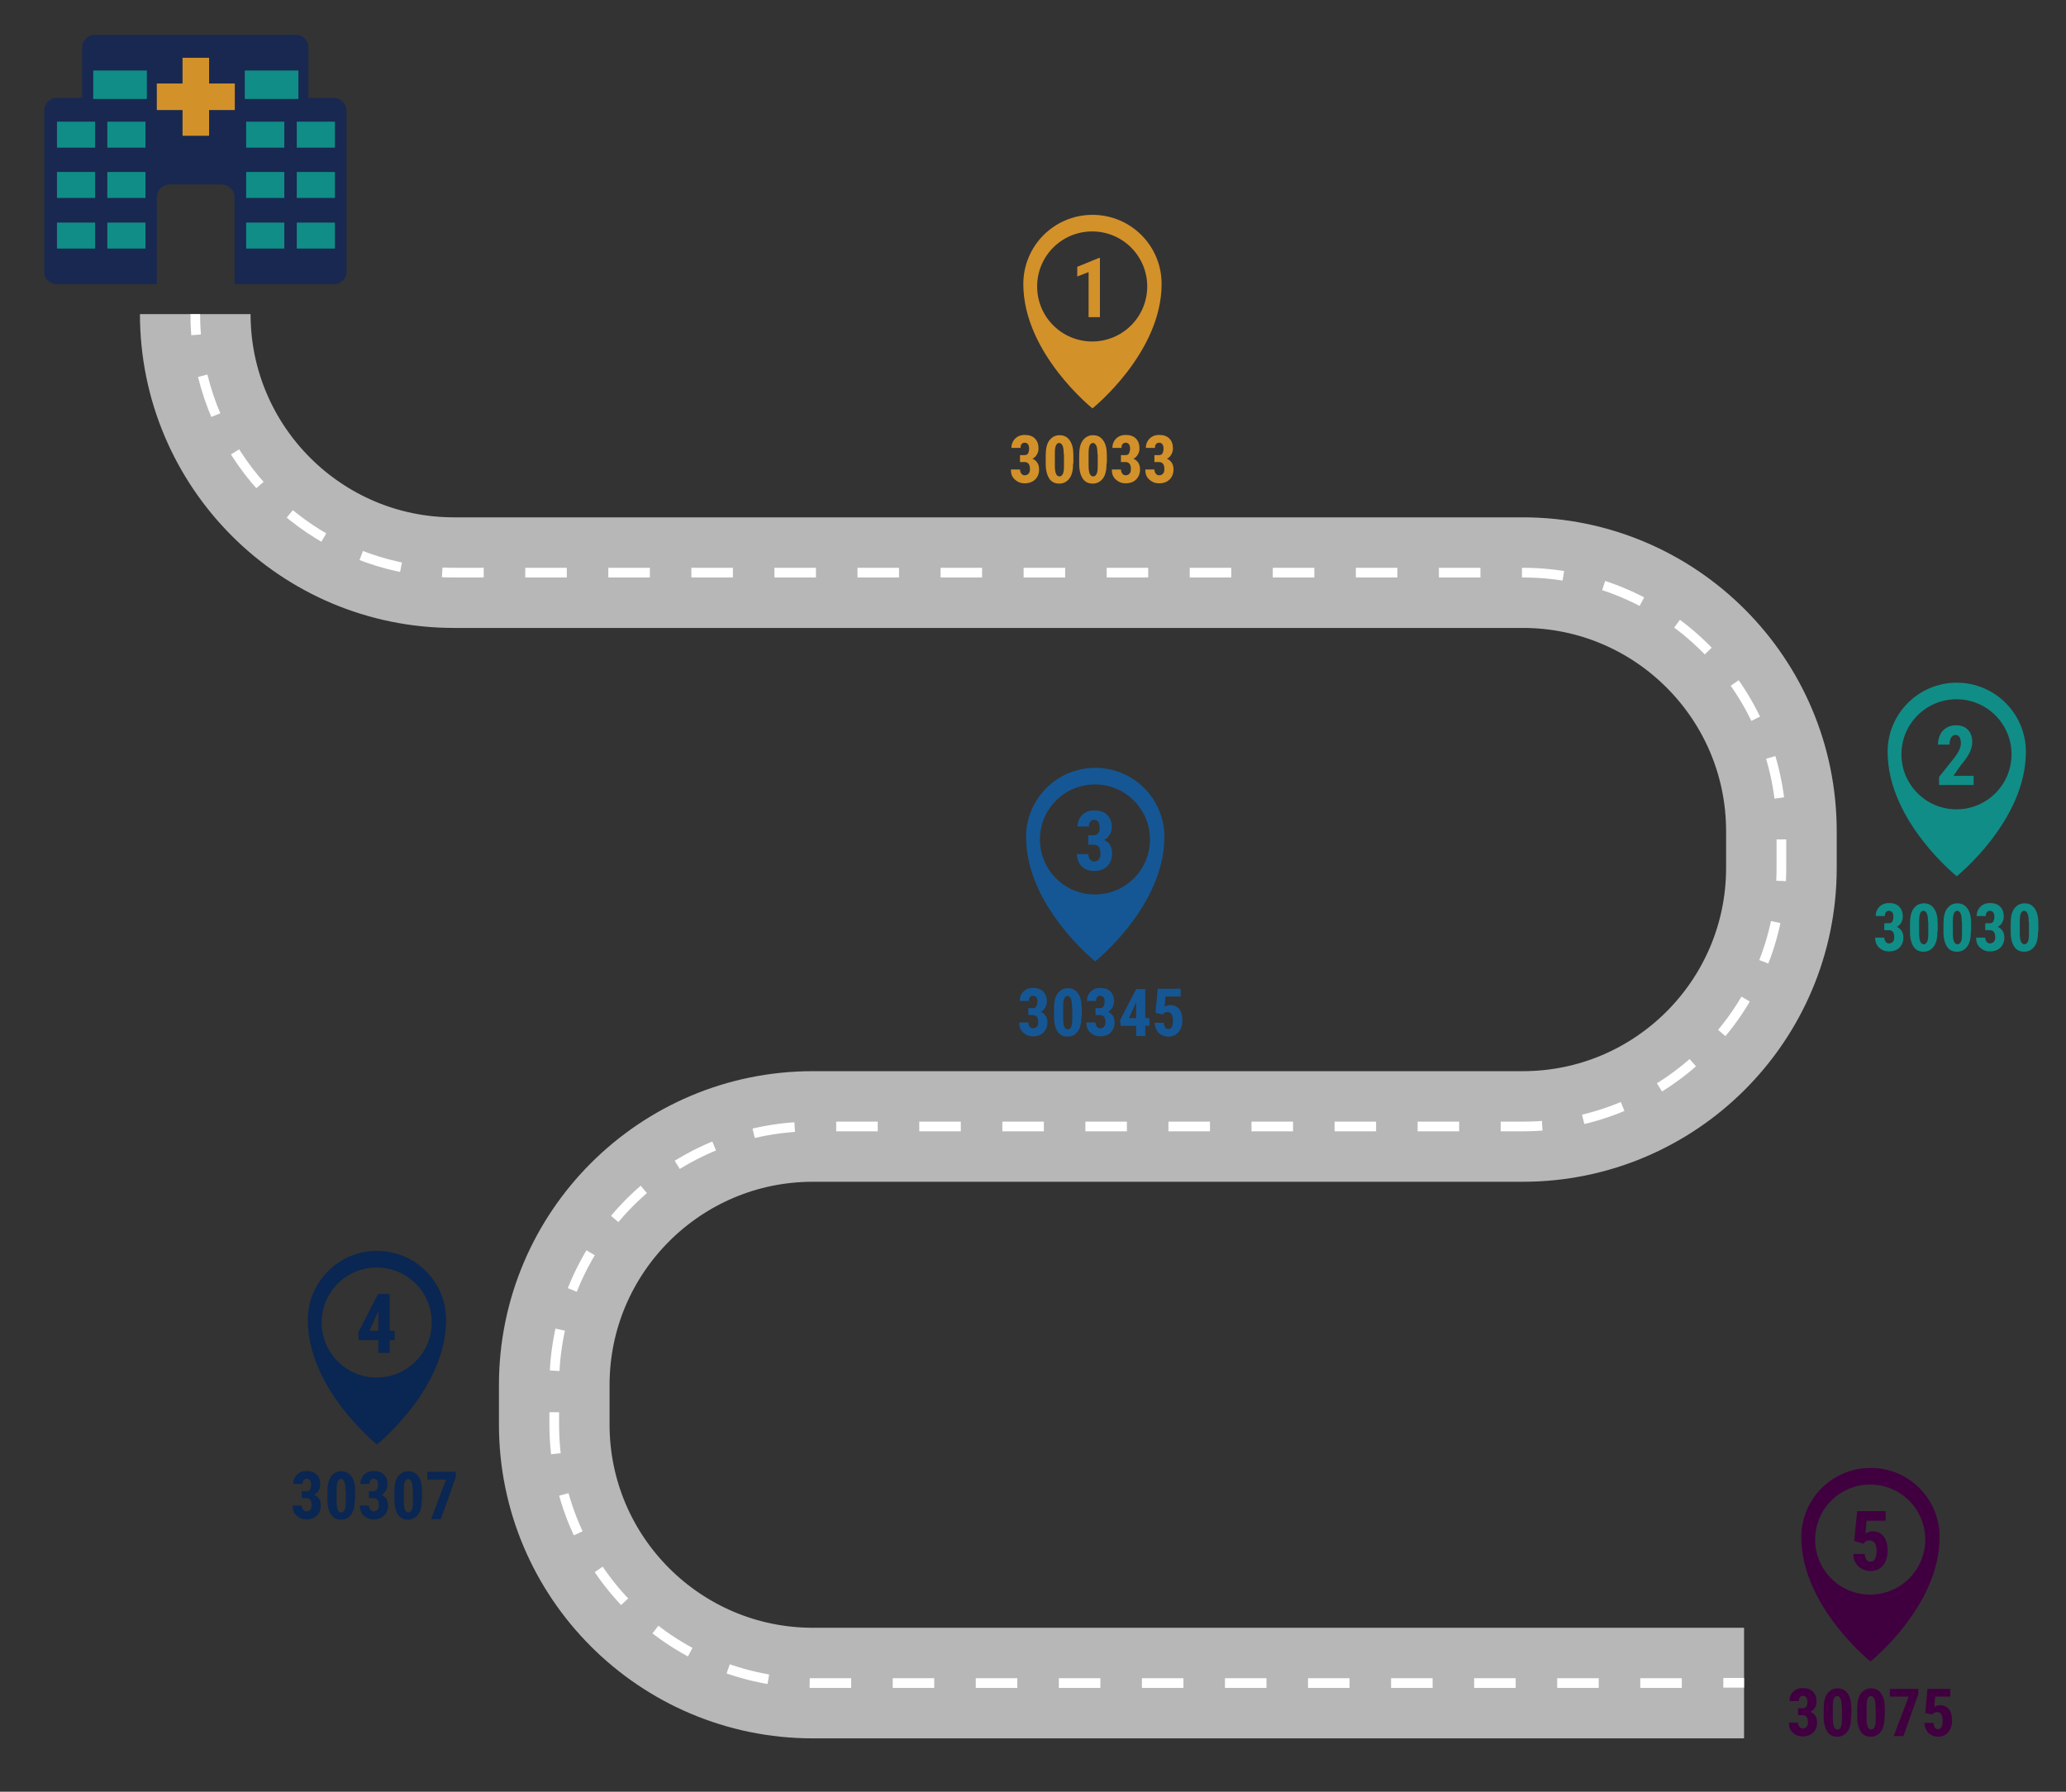
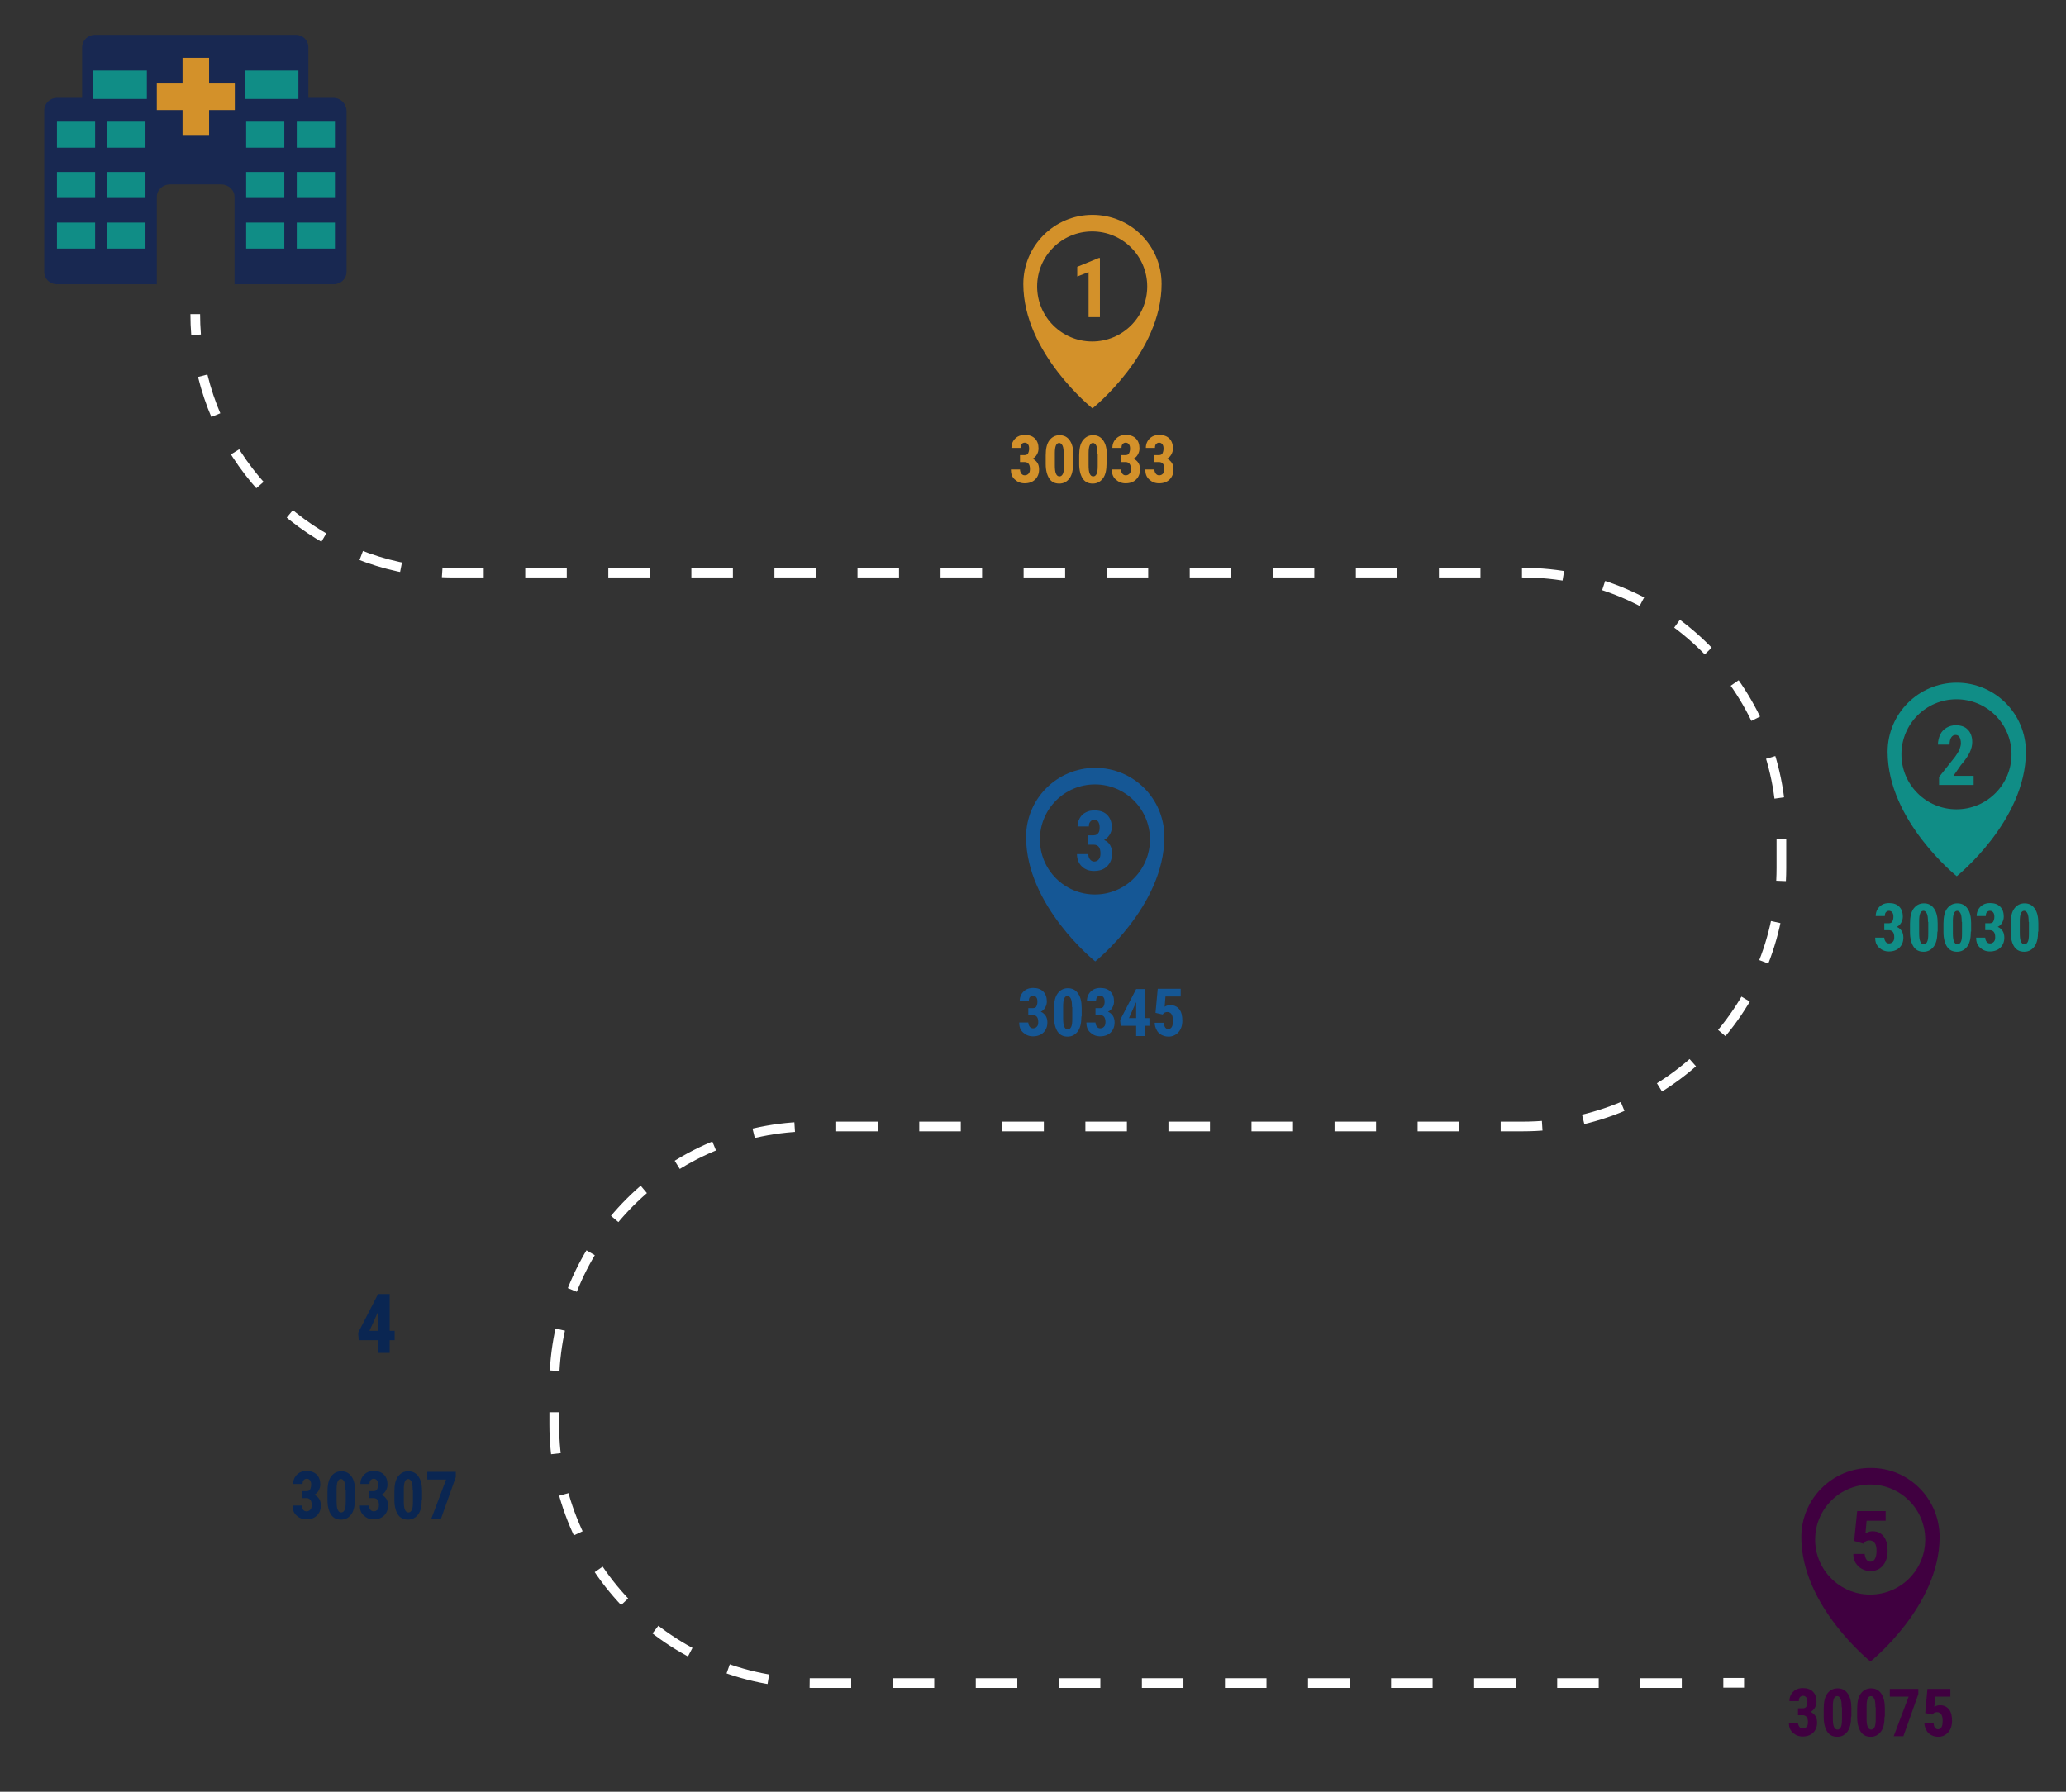
<svg xmlns="http://www.w3.org/2000/svg" id="Layer_1" viewBox="0 0 747 648">
  <rect x="0" y="0" width="747" height="648" fill="#333333" stroke="none" />
  <style>.st0{fill:#182851}.st1{fill:#108d86}.st2{fill:#400040}.st3{fill:#0a2652}.st4{fill:#155795}.st5{fill:#d3912a}.st6{fill:none;stroke:#b7b7b7;stroke-width:40;stroke-miterlimit:10}.st7{stroke:#fff;stroke-width:3.5}.st10,.st11,.st7,.st8,.st9{fill:none;stroke-miterlimit:10}.st8{stroke-dasharray:15.016,15.016;stroke:#fff;stroke-width:3.5}.st9{stroke:#b7b7b7;stroke-width:15.078}.st10,.st11{stroke:#fff;stroke-width:1.319}.st11{stroke-dasharray:5.66,5.66}</style>
  <path class="st0" d="M120.6 35.4h-9.1V17.1c0-2.5-2-4.5-4.6-4.5H34.3c-2.5 0-4.6 2-4.6 4.5v18.3h-9.1c-2.5 0-4.6 2-4.6 4.5v58.4c0 2.5 2 4.5 4.6 4.5h36.1V71.2c0-2.5 2.1-4.5 4.8-4.5H80c2.6 0 4.8 2 4.8 4.5v31.6h35.9c2.5 0 4.6-2 4.6-4.5V39.9c-.2-2.5-2.2-4.5-4.7-4.5z" />
  <path class="st1" d="M20.6 80.5h13.8v9.4H20.6zm0-18.3h13.8v9.4H20.6zm0-18.2h13.8v9.4H20.6zm18.2 36.5h13.8v9.4H38.8zm0-18.3h13.8v9.4H38.8zm0-18.2h13.8v9.4H38.8zm-5.1-18.5h19.4v10.3H33.7zm54.8 0h19.4v10.3H88.5zm.5 55h13.8v9.4H89zm0-18.3h13.8v9.4H89zM89 44h13.8v9.4H89zm18.3 36.5h13.8v9.4h-13.8zm0-18.3h13.8v9.4h-13.8zm0-18.2h13.8v9.4h-13.8z" />
  <path class="st2" d="M676.3 530.9c-13.8 0-25 11.2-25 25 0 25 25 45 25 45s25-20 25-45c0-13.9-11.2-25.1-25-25zm-.1 45.8c-11 0-19.9-8.9-19.9-19.9 0-11 8.9-19.9 19.9-19.9 11 0 19.9 8.9 19.9 19.9 0 11-8.9 19.9-19.9 19.9z" />
  <path class="st2" d="M670.4 557.3l1.1-10.8h10.3v3.5h-6.9l-.4 4.6c.8-.5 1.6-.8 2.5-.8 1.8 0 3.1.6 4.1 1.9 1 1.3 1.4 3 1.4 5.3 0 2.1-.6 3.9-1.7 5.2-1.1 1.3-2.6 2-4.5 2-1.1 0-2.2-.3-3.1-.8-1-.5-1.7-1.3-2.3-2.2-.6-.9-.8-2-.8-3.2h4.1c.1.9.3 1.6.7 2.1.4.5.8.7 1.4.7.7 0 1.2-.3 1.6-1s.6-1.6.6-3c0-1.2-.2-2.2-.7-2.8-.4-.6-1.1-.9-1.9-.9-.8 0-1.4.3-1.8.8l-.3.4-3.4-1zm-20.2 60.5h1.6c.6 0 1.1-.2 1.3-.6s.4-1 .4-1.7-.1-1.2-.4-1.6-.7-.6-1.2-.6-.8.2-1.1.5-.4.8-.4 1.4H647c0-.9.2-1.7.6-2.4s1-1.3 1.7-1.7 1.6-.6 2.5-.6c1.6 0 2.8.4 3.7 1.3s1.3 2.1 1.3 3.6c0 .8-.2 1.5-.6 2.2s-.9 1.2-1.6 1.5c.8.3 1.4.9 1.8 1.5s.6 1.5.6 2.4c0 1.5-.5 2.7-1.4 3.6s-2.2 1.4-3.8 1.4c-1.5 0-2.6-.5-3.6-1.4s-1.4-2.1-1.4-3.6h3.3c0 .6.2 1.1.5 1.5s.7.6 1.2.6c.6 0 1-.2 1.4-.6s.5-1 .5-1.7c0-1.7-.7-2.5-2-2.5h-1.6v-2.5zm19.1 3c0 2.4-.4 4.2-1.3 5.4s-2.1 1.9-3.7 1.9-2.8-.6-3.6-1.8-1.3-3-1.3-5.2v-3.2c0-2.4.4-4.2 1.3-5.4s2.1-1.9 3.7-1.9 2.8.6 3.7 1.9 1.3 3 1.3 5.3v3zm-3.4-3.4c0-1.3-.1-2.4-.4-3s-.7-1-1.2-1c-1.1 0-1.6 1.2-1.6 3.7v4.3c0 1.4.1 2.4.4 3.1s.7 1 1.3 1c.5 0 .9-.3 1.2-.9s.4-1.6.4-2.9v-4.3zm15.5 3.4c0 2.4-.4 4.2-1.3 5.4s-2.1 1.9-3.7 1.9-2.8-.6-3.6-1.8-1.3-3-1.3-5.2v-3.2c0-2.4.4-4.2 1.3-5.4s2.1-1.9 3.7-1.9 2.8.6 3.7 1.9 1.3 3 1.3 5.3v3zm-3.3-3.4c0-1.3-.1-2.4-.4-3s-.7-1-1.2-1c-1.1 0-1.6 1.2-1.6 3.7v4.3c0 1.4.1 2.4.4 3.1s.7 1 1.3 1c.5 0 .9-.3 1.2-.9s.4-1.6.4-2.9v-4.3zm15.5-4.7l-5.4 15.2h-3.5l5.4-14.3h-6.8v-2.8h10.3v1.9zm2.5 6.8l.8-8.7h8.3v2.8h-5.5l-.3 3.7c.6-.4 1.3-.6 2-.6 1.4 0 2.5.5 3.3 1.5s1.1 2.4 1.1 4.2c0 1.7-.5 3.1-1.4 4.1s-2.1 1.6-3.6 1.6c-.9 0-1.7-.2-2.5-.6s-1.4-1-1.8-1.8-.7-1.6-.7-2.6h3.3c.1.7.2 1.3.5 1.7s.7.6 1.1.6c.5 0 1-.3 1.3-.8s.4-1.3.4-2.4c0-1-.2-1.7-.5-2.2s-.9-.8-1.5-.8-1.1.2-1.5.6l-.2.3-2.6-.6z" />
-   <path class="st3" d="M136.3 452.4c-13.8 0-25 11.2-25 25 0 25 25 45 25 45s25-20 25-45c0-13.9-11.2-25-25-25zm-.1 45.8c-11 0-19.9-8.9-19.9-19.9 0-11 8.9-19.9 19.9-19.9 11 0 19.9 8.9 19.9 19.9 0 11-8.9 19.9-19.9 19.9z" />
  <path class="st3" d="M140.9 481.3h1.8v3.4h-1.8v4.6h-4.1v-4.6h-7.1l-.2-2.7 7.2-14h4.2v13.3zm-7.3 0h3.2v-7.1l-.1.2-3.1 6.9zm-24.4 58h1.6c.6 0 1.1-.2 1.3-.6s.4-1 .4-1.7-.1-1.2-.4-1.6-.7-.6-1.2-.6-.8.2-1.1.5-.4.8-.4 1.4H106c0-.9.2-1.7.6-2.4s1-1.3 1.7-1.7 1.6-.6 2.5-.6c1.6 0 2.8.4 3.7 1.3s1.3 2.1 1.3 3.6c0 .8-.2 1.5-.6 2.2s-.9 1.2-1.6 1.5c.8.3 1.4.9 1.8 1.5s.6 1.5.6 2.4c0 1.5-.5 2.7-1.4 3.6s-2.2 1.4-3.8 1.4c-1.5 0-2.6-.5-3.6-1.4s-1.4-2.1-1.4-3.6h3.3c0 .6.2 1.1.5 1.5s.7.6 1.2.6c.6 0 1-.2 1.4-.6s.5-1 .5-1.7c0-1.7-.7-2.5-2-2.5h-1.6v-2.5zm19.1 3c0 2.4-.4 4.2-1.3 5.4s-2.1 1.9-3.7 1.9-2.8-.6-3.6-1.8-1.3-3-1.3-5.2v-3.2c0-2.4.4-4.2 1.3-5.4s2.1-1.9 3.7-1.9 2.8.6 3.7 1.9 1.3 3 1.3 5.3v3zm-3.4-3.4c0-1.3-.1-2.4-.4-3s-.7-1-1.2-1c-1.1 0-1.6 1.2-1.6 3.7v4.3c0 1.4.1 2.4.4 3.1s.7 1 1.3 1c.5 0 .9-.3 1.2-.9s.4-1.6.4-2.9v-4.3zm8.5.4h1.6c.6 0 1.1-.2 1.3-.6s.4-1 .4-1.7-.1-1.2-.4-1.6-.7-.6-1.2-.6-.8.2-1.1.5-.4.8-.4 1.4h-3.3c0-.9.2-1.7.6-2.4s1-1.3 1.7-1.7 1.6-.6 2.5-.6c1.6 0 2.8.4 3.7 1.3s1.3 2.1 1.3 3.6c0 .8-.2 1.5-.6 2.2s-.9 1.2-1.6 1.5c.8.3 1.4.9 1.8 1.5s.6 1.5.6 2.4c0 1.5-.5 2.7-1.4 3.6s-2.2 1.4-3.8 1.4c-1.5 0-2.6-.5-3.6-1.4s-1.4-2.1-1.4-3.6h3.3c0 .6.2 1.1.5 1.5s.7.6 1.2.6c.6 0 1-.2 1.4-.6s.5-1 .5-1.7c0-1.7-.7-2.5-2-2.5h-1.6v-2.5zm19.1 3c0 2.4-.4 4.2-1.3 5.4s-2.1 1.9-3.7 1.9-2.8-.6-3.6-1.8-1.3-3-1.3-5.2v-3.2c0-2.4.4-4.2 1.3-5.4s2.1-1.9 3.7-1.9 2.8.6 3.7 1.9 1.3 3 1.3 5.3v3zm-3.3-3.4c0-1.3-.1-2.4-.4-3s-.7-1-1.2-1c-1.1 0-1.6 1.2-1.6 3.7v4.3c0 1.4.1 2.4.4 3.1s.7 1 1.3 1c.5 0 .9-.3 1.2-.9s.4-1.6.4-2.9v-4.3zm15.6-4.7l-5.4 15.2h-3.5l5.4-14.3h-6.8v-2.8h10.3v1.9z" />
  <path class="st4" d="M396 277.7c-13.8 0-25 11.2-25 25 0 25 25 45 25 45s25-20 25-45c0-13.9-11.2-25-25-25zm-.1 45.8c-11 0-19.9-8.9-19.9-19.9 0-11 8.9-19.9 19.9-19.9 11 0 19.9 8.9 19.9 19.9 0 11-8.9 19.9-19.9 19.9z" />
  <path class="st4" d="M393.4 302.1h2c.8 0 1.3-.3 1.7-.8.4-.5.5-1.2.5-2.1 0-.8-.2-1.5-.5-2-.4-.5-.9-.7-1.5-.7s-1 .2-1.4.7c-.4.4-.5 1-.5 1.7h-4.1c0-1.1.3-2.1.8-3 .5-.9 1.2-1.6 2.2-2.1.9-.5 1.9-.7 3.1-.7 2 0 3.5.5 4.6 1.6s1.7 2.6 1.7 4.5c0 1-.3 1.9-.8 2.7-.5.8-1.2 1.5-2 1.9 1 .4 1.8 1.1 2.2 1.9.5.9.7 1.9.7 3 0 1.9-.6 3.4-1.8 4.6s-2.8 1.7-4.8 1.7c-1.8 0-3.3-.6-4.4-1.7s-1.7-2.6-1.7-4.4h4.1c0 .8.2 1.4.6 1.9s.9.8 1.5.8c.7 0 1.3-.3 1.7-.8.4-.5.6-1.2.6-2.1 0-2.1-.8-3.2-2.4-3.2h-2v-3.4zm-21.6 62.5h1.6c.6 0 1.1-.2 1.3-.6s.4-1 .4-1.7-.1-1.2-.4-1.6-.7-.6-1.2-.6-.8.2-1.1.5-.4.8-.4 1.4h-3.3c0-.9.2-1.7.6-2.4s1-1.3 1.7-1.7 1.6-.6 2.5-.6c1.6 0 2.8.4 3.7 1.3s1.3 2.1 1.3 3.6c0 .8-.2 1.5-.6 2.2s-.9 1.2-1.6 1.5c.8.3 1.4.9 1.8 1.5s.6 1.5.6 2.4c0 1.5-.5 2.7-1.4 3.6s-2.2 1.4-3.8 1.4c-1.5 0-2.6-.5-3.6-1.4s-1.4-2.1-1.4-3.6h3.3c0 .6.2 1.1.5 1.5s.7.6 1.2.6c.6 0 1-.2 1.4-.6s.5-1 .5-1.7c0-1.7-.7-2.5-2-2.5h-1.6v-2.5zm19.2 3c0 2.4-.4 4.2-1.3 5.4s-2.1 1.9-3.7 1.9-2.8-.6-3.6-1.8-1.3-3-1.3-5.2v-3.2c0-2.4.4-4.2 1.3-5.4s2.1-1.9 3.7-1.9 2.8.6 3.7 1.9 1.3 3 1.3 5.3v3zm-3.4-3.4c0-1.3-.1-2.4-.4-3s-.7-1-1.2-1c-1.1 0-1.6 1.2-1.6 3.7v4.3c0 1.4.1 2.4.4 3.1s.7 1 1.3 1c.5 0 .9-.3 1.2-.9s.4-1.6.4-2.9v-4.3zm8.5.4h1.6c.6 0 1.1-.2 1.3-.6s.4-1 .4-1.7-.1-1.2-.4-1.6-.7-.6-1.2-.6-.8.2-1.1.5-.4.8-.4 1.4H393c0-.9.2-1.7.6-2.4s1-1.3 1.7-1.7 1.6-.6 2.5-.6c1.6 0 2.8.4 3.7 1.3s1.3 2.1 1.3 3.6c0 .8-.2 1.5-.6 2.2s-.9 1.2-1.6 1.5c.8.3 1.4.9 1.8 1.5s.6 1.5.6 2.4c0 1.5-.5 2.7-1.4 3.6s-2.2 1.4-3.8 1.4c-1.5 0-2.6-.5-3.6-1.4s-1.4-2.1-1.4-3.6h3.3c0 .6.2 1.1.5 1.5s.7.6 1.2.6c.6 0 1-.2 1.4-.6s.5-1 .5-1.7c0-1.7-.7-2.5-2-2.5h-1.6v-2.5zm18 3.6h1.5v2.8h-1.5v3.7h-3.3V371h-5.6l-.2-2.1 5.8-11.2h3.3v10.5zm-5.9 0h2.6v-5.7l-.1.1-2.5 5.6zm9.6-1.9l.8-8.7h8.3v2.8h-5.5l-.3 3.7c.6-.4 1.3-.6 2-.6 1.4 0 2.5.5 3.3 1.5s1.1 2.4 1.1 4.2c0 1.7-.5 3.1-1.4 4.1s-2.1 1.6-3.6 1.6c-.9 0-1.7-.2-2.5-.6s-1.4-1-1.8-1.8-.7-1.6-.7-2.6h3.3c.1.7.2 1.3.5 1.7s.7.6 1.1.6c.5 0 1-.3 1.3-.8s.4-1.3.4-2.4c0-1-.2-1.7-.5-2.2s-.9-.8-1.5-.8-1.1.2-1.5.6l-.2.3-2.6-.6z" />
  <path class="st1" d="M707.5 246.9c-13.8 0-25 11.2-25 25 0 25 25 45 25 45s25-20 25-45c0-13.8-11.2-25-25-25zm-.1 45.8c-11 0-19.9-8.9-19.9-19.9 0-11 8.9-19.9 19.9-19.9 11 0 19.9 8.9 19.9 19.9 0 11-8.9 19.9-19.9 19.9z" />
  <path class="st1" d="M713.7 283.9h-12.6V281l5.8-7.3c.7-1 1.3-1.9 1.6-2.7s.5-1.5.5-2.2c0-.9-.2-1.7-.5-2.2s-.8-.8-1.4-.8c-.7 0-1.2.3-1.6.9-.4.6-.6 1.5-.6 2.6h-4.2c0-1.3.3-2.5.8-3.6s1.3-1.9 2.3-2.5c1-.6 2.1-.9 3.3-.9 1.9 0 3.4.5 4.4 1.6 1 1 1.6 2.5 1.6 4.5 0 1.2-.3 2.4-.9 3.7-.6 1.2-1.6 2.8-3.2 4.6l-2.7 3.9h7.3v3.3zm-32.4 50h1.6c.6 0 1.1-.2 1.3-.6s.4-1 .4-1.7-.1-1.2-.4-1.6-.7-.6-1.2-.6-.8.2-1.1.5-.4.8-.4 1.4h-3.3c0-.9.2-1.7.6-2.4s1-1.3 1.7-1.7 1.6-.6 2.5-.6c1.6 0 2.8.4 3.7 1.3s1.3 2.1 1.3 3.6c0 .8-.2 1.5-.6 2.2s-.9 1.2-1.6 1.5c.8.3 1.4.9 1.8 1.5s.6 1.5.6 2.4c0 1.5-.5 2.7-1.4 3.6s-2.2 1.4-3.8 1.4c-1.5 0-2.6-.5-3.6-1.4s-1.4-2.1-1.4-3.6h3.3c0 .6.2 1.1.5 1.5s.7.6 1.2.6c.6 0 1-.2 1.4-.6s.5-1 .5-1.7c0-1.7-.7-2.5-2-2.5h-1.6v-2.5zm19.2 3c0 2.4-.4 4.2-1.3 5.4s-2.1 1.9-3.7 1.9-2.8-.6-3.6-1.8-1.3-3-1.3-5.2V334c0-2.4.4-4.2 1.3-5.4s2.1-1.9 3.7-1.9 2.8.6 3.7 1.9 1.3 3 1.3 5.3v3zm-3.4-3.5c0-1.3-.1-2.4-.4-3s-.7-1-1.2-1c-1.1 0-1.6 1.2-1.6 3.7v4.3c0 1.4.1 2.4.4 3.1s.7 1 1.3 1c.5 0 .9-.3 1.2-.9s.4-1.6.4-2.9v-4.3zm15.5 3.5c0 2.4-.4 4.2-1.3 5.4s-2.1 1.9-3.7 1.9-2.8-.6-3.6-1.8-1.3-3-1.3-5.2V334c0-2.4.4-4.2 1.3-5.4s2.1-1.9 3.7-1.9 2.8.6 3.7 1.9 1.3 3 1.3 5.3v3zm-3.3-3.5c0-1.3-.1-2.4-.4-3s-.7-1-1.2-1c-1.1 0-1.6 1.2-1.6 3.7v4.3c0 1.4.1 2.4.4 3.1s.7 1 1.3 1c.5 0 .9-.3 1.2-.9s.4-1.6.4-2.9v-4.3zm8.5.5h1.6c.6 0 1.1-.2 1.3-.6s.4-1 .4-1.7-.1-1.2-.4-1.6-.7-.6-1.2-.6-.8.2-1.1.5-.4.8-.4 1.4h-3.3c0-.9.2-1.7.6-2.4s1-1.3 1.7-1.7 1.6-.6 2.5-.6c1.6 0 2.8.4 3.7 1.3s1.3 2.1 1.3 3.6c0 .8-.2 1.5-.6 2.2s-.9 1.2-1.6 1.5c.8.3 1.4.9 1.8 1.5s.6 1.5.6 2.4c0 1.5-.5 2.7-1.4 3.6s-2.2 1.4-3.8 1.4c-1.5 0-2.6-.5-3.6-1.4s-1.4-2.1-1.4-3.6h3.3c0 .6.2 1.1.5 1.5s.7.6 1.2.6c.6 0 1-.2 1.4-.6s.5-1 .5-1.7c0-1.7-.7-2.5-2-2.5h-1.6v-2.5zm19.1 3c0 2.4-.4 4.2-1.3 5.4s-2.1 1.9-3.7 1.9-2.8-.6-3.6-1.8-1.3-3-1.3-5.2V334c0-2.4.4-4.2 1.3-5.4s2.1-1.9 3.7-1.9 2.8.6 3.7 1.9 1.3 3 1.3 5.3v3zm-3.4-3.5c0-1.3-.1-2.4-.4-3s-.7-1-1.2-1c-1.1 0-1.6 1.2-1.6 3.7v4.3c0 1.4.1 2.4.4 3.1s.7 1 1.3 1c.5 0 .9-.3 1.2-.9s.4-1.6.4-2.9v-4.3z" />
  <path class="st5" d="M395 77.7c-13.8 0-25 11.2-25 25 0 25 25 45 25 45s25-20 25-45c0-13.9-11.2-25-25-25zm-.1 45.8c-11 0-19.9-8.9-19.9-19.9 0-11 8.9-19.9 19.9-19.9 11 0 19.9 8.9 19.9 19.9 0 11-8.9 19.9-19.9 19.9z" />
  <path class="st5" d="M397.8 114.7h-4.2V98.4l-4.1 1.6v-3.5l7.8-3.2h.4v21.4zm-29 49.9h1.6c.6 0 1.1-.2 1.3-.6s.4-1 .4-1.7-.1-1.2-.4-1.6-.7-.6-1.2-.6-.8.2-1.1.5-.4.8-.4 1.4h-3.3c0-.9.2-1.7.6-2.4s1-1.3 1.7-1.7 1.6-.6 2.5-.6c1.6 0 2.8.4 3.7 1.3s1.3 2.1 1.3 3.6c0 .8-.2 1.5-.6 2.2s-.9 1.2-1.6 1.5c.8.3 1.4.9 1.8 1.5s.6 1.5.6 2.4c0 1.5-.5 2.7-1.4 3.6s-2.2 1.4-3.8 1.4c-1.5 0-2.6-.5-3.6-1.4s-1.4-2.1-1.4-3.6h3.3c0 .6.2 1.1.5 1.5s.7.6 1.2.6c.6 0 1-.2 1.4-.6s.5-1 .5-1.7c0-1.7-.7-2.5-2-2.5h-1.6v-2.5zm19.2 3c0 2.4-.4 4.2-1.3 5.4s-2.1 1.9-3.7 1.9-2.8-.6-3.6-1.8-1.3-3-1.3-5.2v-3.2c0-2.4.4-4.2 1.3-5.4s2.1-1.9 3.7-1.9 2.8.6 3.7 1.9 1.3 3 1.3 5.3v3zm-3.4-3.4c0-1.3-.1-2.4-.4-3s-.7-1-1.2-1c-1.1 0-1.6 1.2-1.6 3.7v4.3c0 1.4.1 2.4.4 3.1s.7 1 1.3 1c.5 0 .9-.3 1.2-.9s.4-1.6.4-2.9v-4.3zm15.5 3.4c0 2.4-.4 4.2-1.3 5.4s-2.1 1.9-3.7 1.9-2.8-.6-3.6-1.8-1.3-3-1.3-5.2v-3.2c0-2.4.4-4.2 1.3-5.4s2.1-1.9 3.7-1.9 2.8.6 3.7 1.9 1.3 3 1.3 5.3v3zm-3.3-3.4c0-1.3-.1-2.4-.4-3s-.7-1-1.2-1c-1.1 0-1.6 1.2-1.6 3.7v4.3c0 1.4.1 2.4.4 3.1s.7 1 1.3 1c.5 0 .9-.3 1.2-.9s.4-1.6.4-2.9v-4.3zm8.5.4h1.6c.6 0 1.1-.2 1.3-.6s.4-1 .4-1.7-.1-1.2-.4-1.6-.7-.6-1.2-.6-.8.2-1.1.5-.4.8-.4 1.4h-3.3c0-.9.2-1.7.6-2.4s1-1.3 1.7-1.7 1.6-.6 2.5-.6c1.6 0 2.8.4 3.7 1.3s1.3 2.1 1.3 3.6c0 .8-.2 1.5-.6 2.2s-.9 1.2-1.6 1.5c.8.3 1.4.9 1.8 1.5s.6 1.5.6 2.4c0 1.5-.5 2.7-1.4 3.6s-2.2 1.4-3.8 1.4c-1.5 0-2.6-.5-3.6-1.4s-1.4-2.1-1.4-3.6h3.3c0 .6.2 1.1.5 1.5s.7.6 1.2.6c.6 0 1-.2 1.4-.6s.5-1 .5-1.7c0-1.7-.7-2.5-2-2.5h-1.6v-2.5zm12.1 0h1.6c.6 0 1.1-.2 1.3-.6s.4-1 .4-1.7-.1-1.2-.4-1.6-.7-.6-1.2-.6-.8.2-1.1.5-.4.8-.4 1.4h-3.3c0-.9.2-1.7.6-2.4s1-1.3 1.7-1.7 1.6-.6 2.5-.6c1.6 0 2.8.4 3.7 1.3s1.3 2.1 1.3 3.6c0 .8-.2 1.5-.6 2.2s-.9 1.2-1.6 1.5c.8.3 1.4.9 1.8 1.5s.6 1.5.6 2.4c0 1.5-.5 2.7-1.4 3.6s-2.2 1.4-3.8 1.4c-1.5 0-2.6-.5-3.6-1.4s-1.4-2.1-1.4-3.6h3.3c0 .6.2 1.1.5 1.5s.7.6 1.2.6c.6 0 1-.2 1.4-.6s.5-1 .5-1.7c0-1.7-.7-2.5-2-2.5h-1.6v-2.5z" />
-   <path class="st6" d="M70.6 113.6c0 51.6 41.9 93.5 93.5 93.5h386.5c51.6 0 93.5 41.9 93.5 93.5v13.3c0 51.6-41.9 93.5-93.5 93.5H293.9c-51.6 0-93.5 41.9-93.5 93.5v14.3c0 51.6 41.9 93.5 93.5 93.5h336.7" />
  <path class="st7" d="M70.6 113.6c0 2.5.1 5 .3 7.5" />
  <path class="st8" d="M73.3 135.9c10 40.9 46.9 71.2 90.8 71.2h386.5c51.6 0 93.5 41.9 93.5 93.5v13.3c0 51.6-41.9 93.5-93.5 93.5H293.9c-51.6 0-93.5 41.9-93.5 93.5v14.3c0 51.6 41.9 93.5 93.5 93.5h321.8" />
  <path class="st7" d="M623.1 608.6h7.5" />
  <path class="st5" d="M84.9 39.8h-9.3v9.3H66v-9.3h-9.3v-9.6H66v-9.3h9.6v9.3h9.3z" />
</svg>